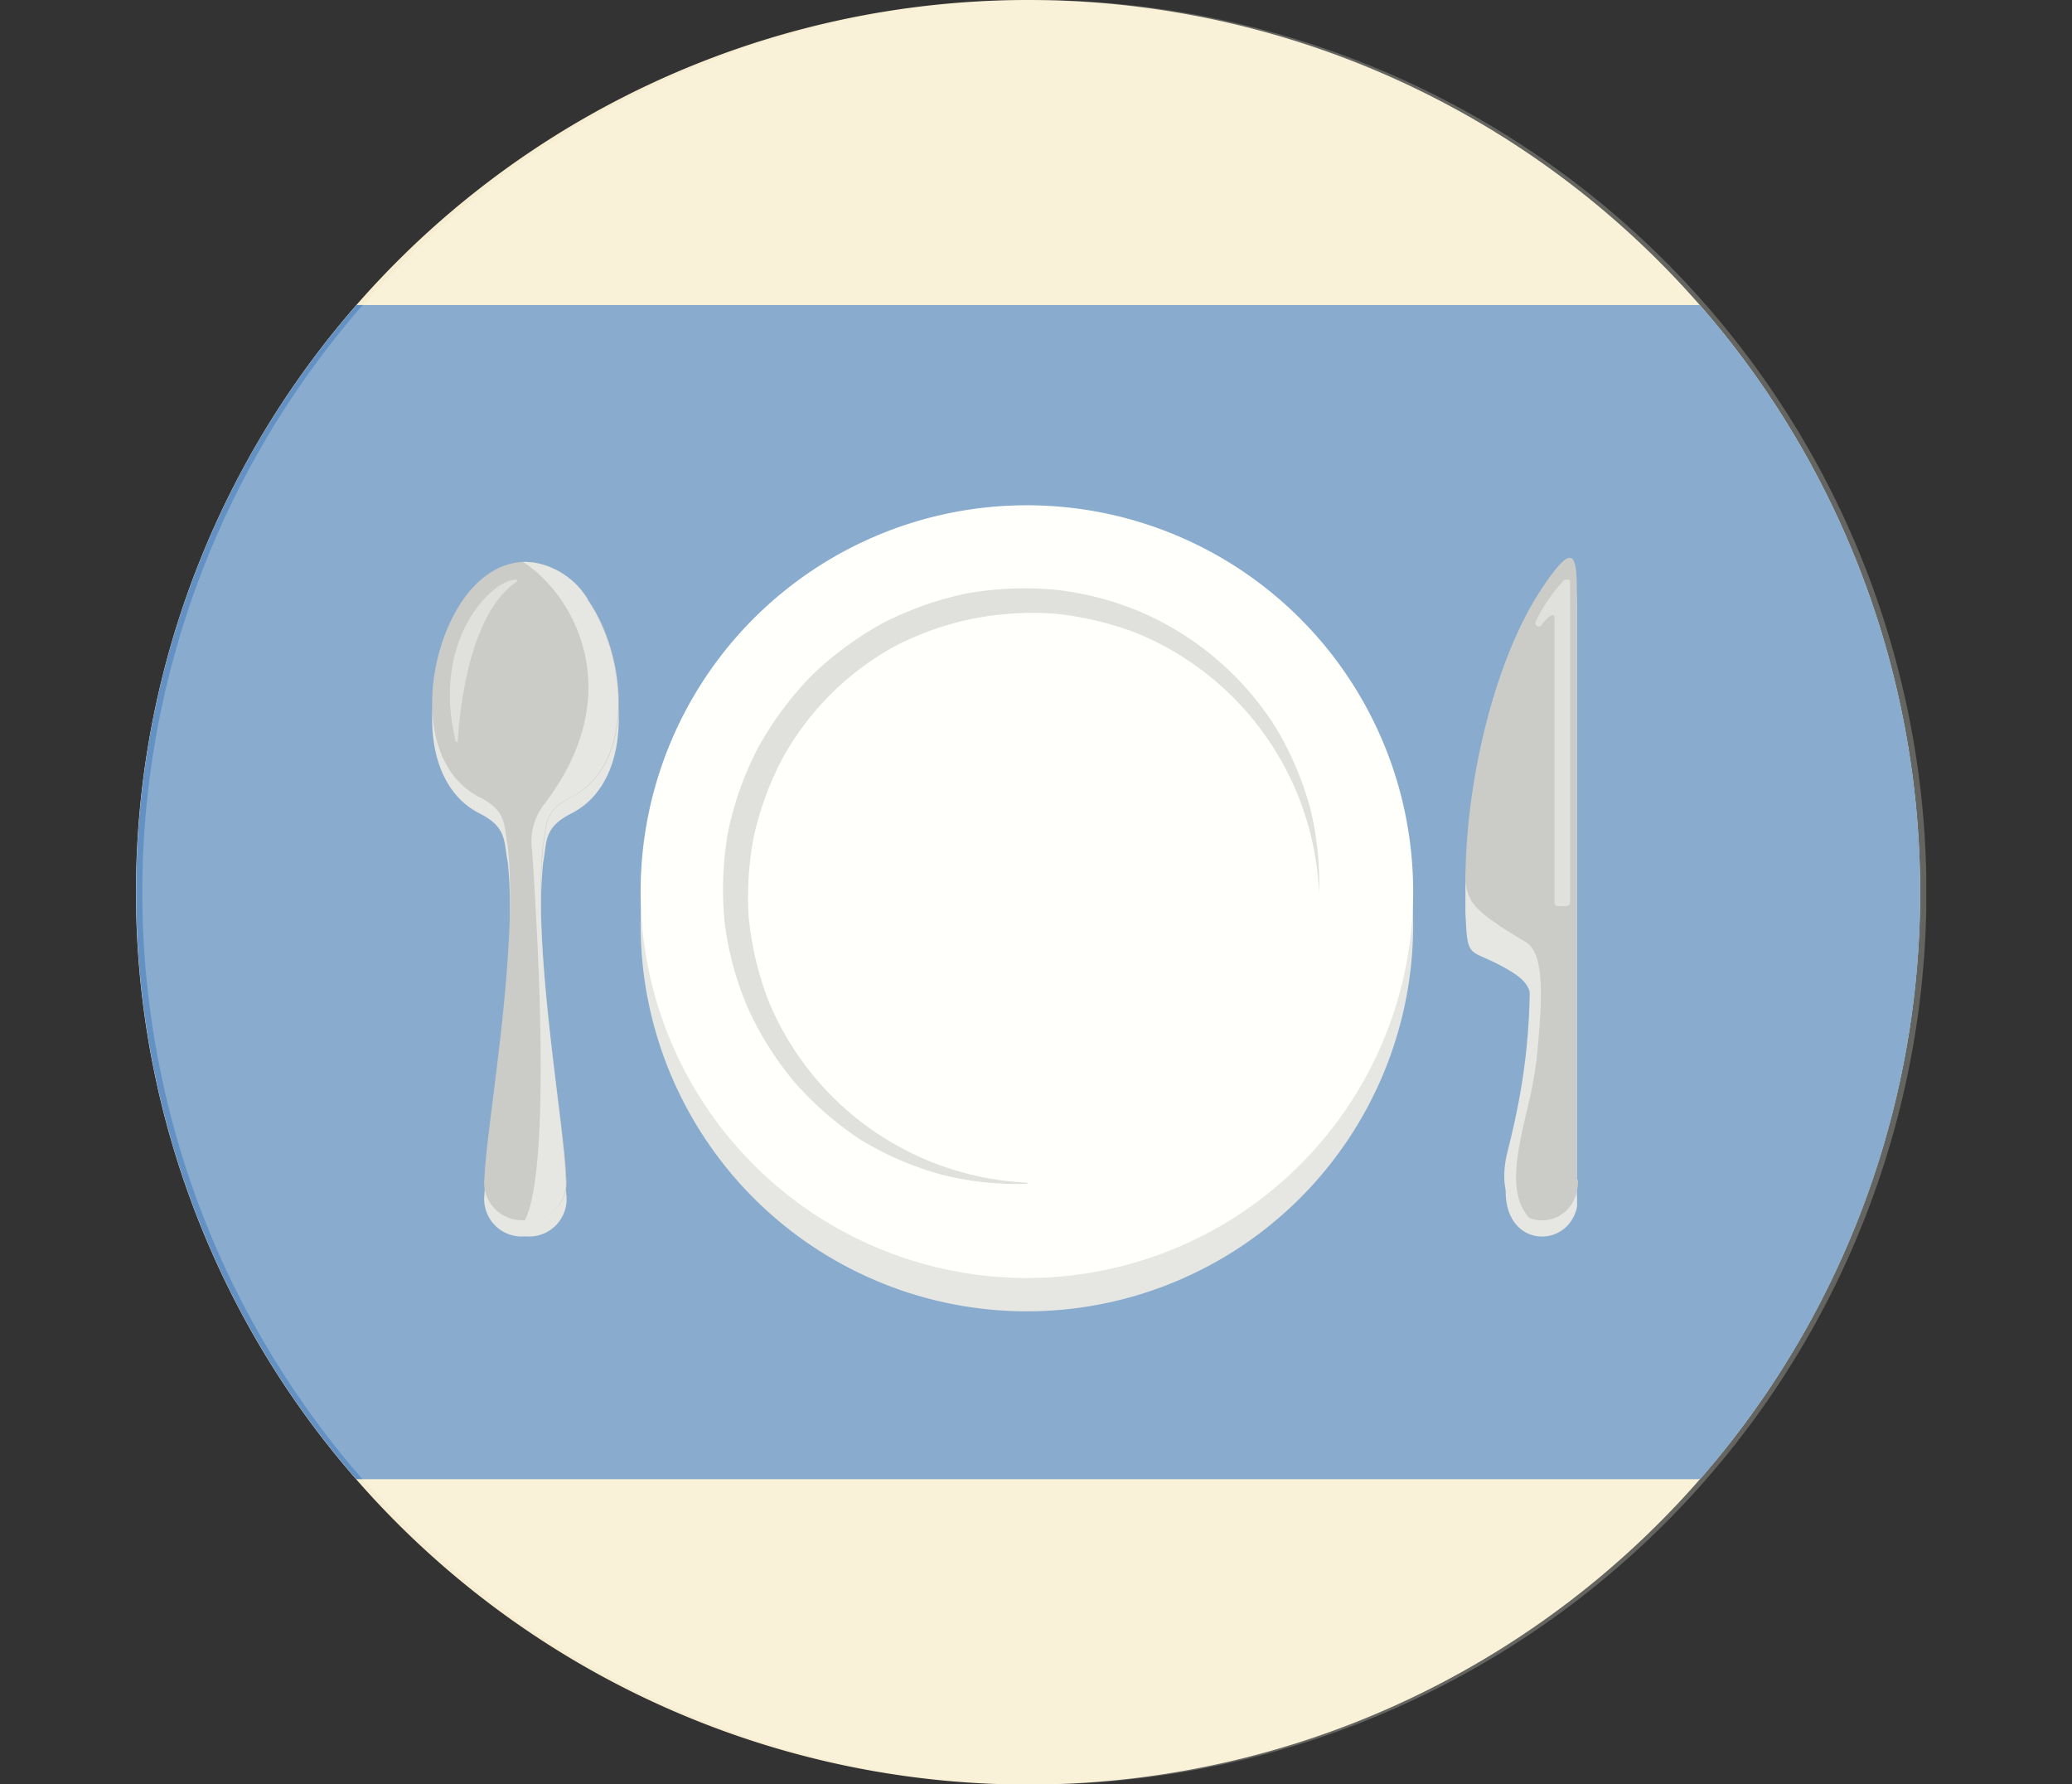
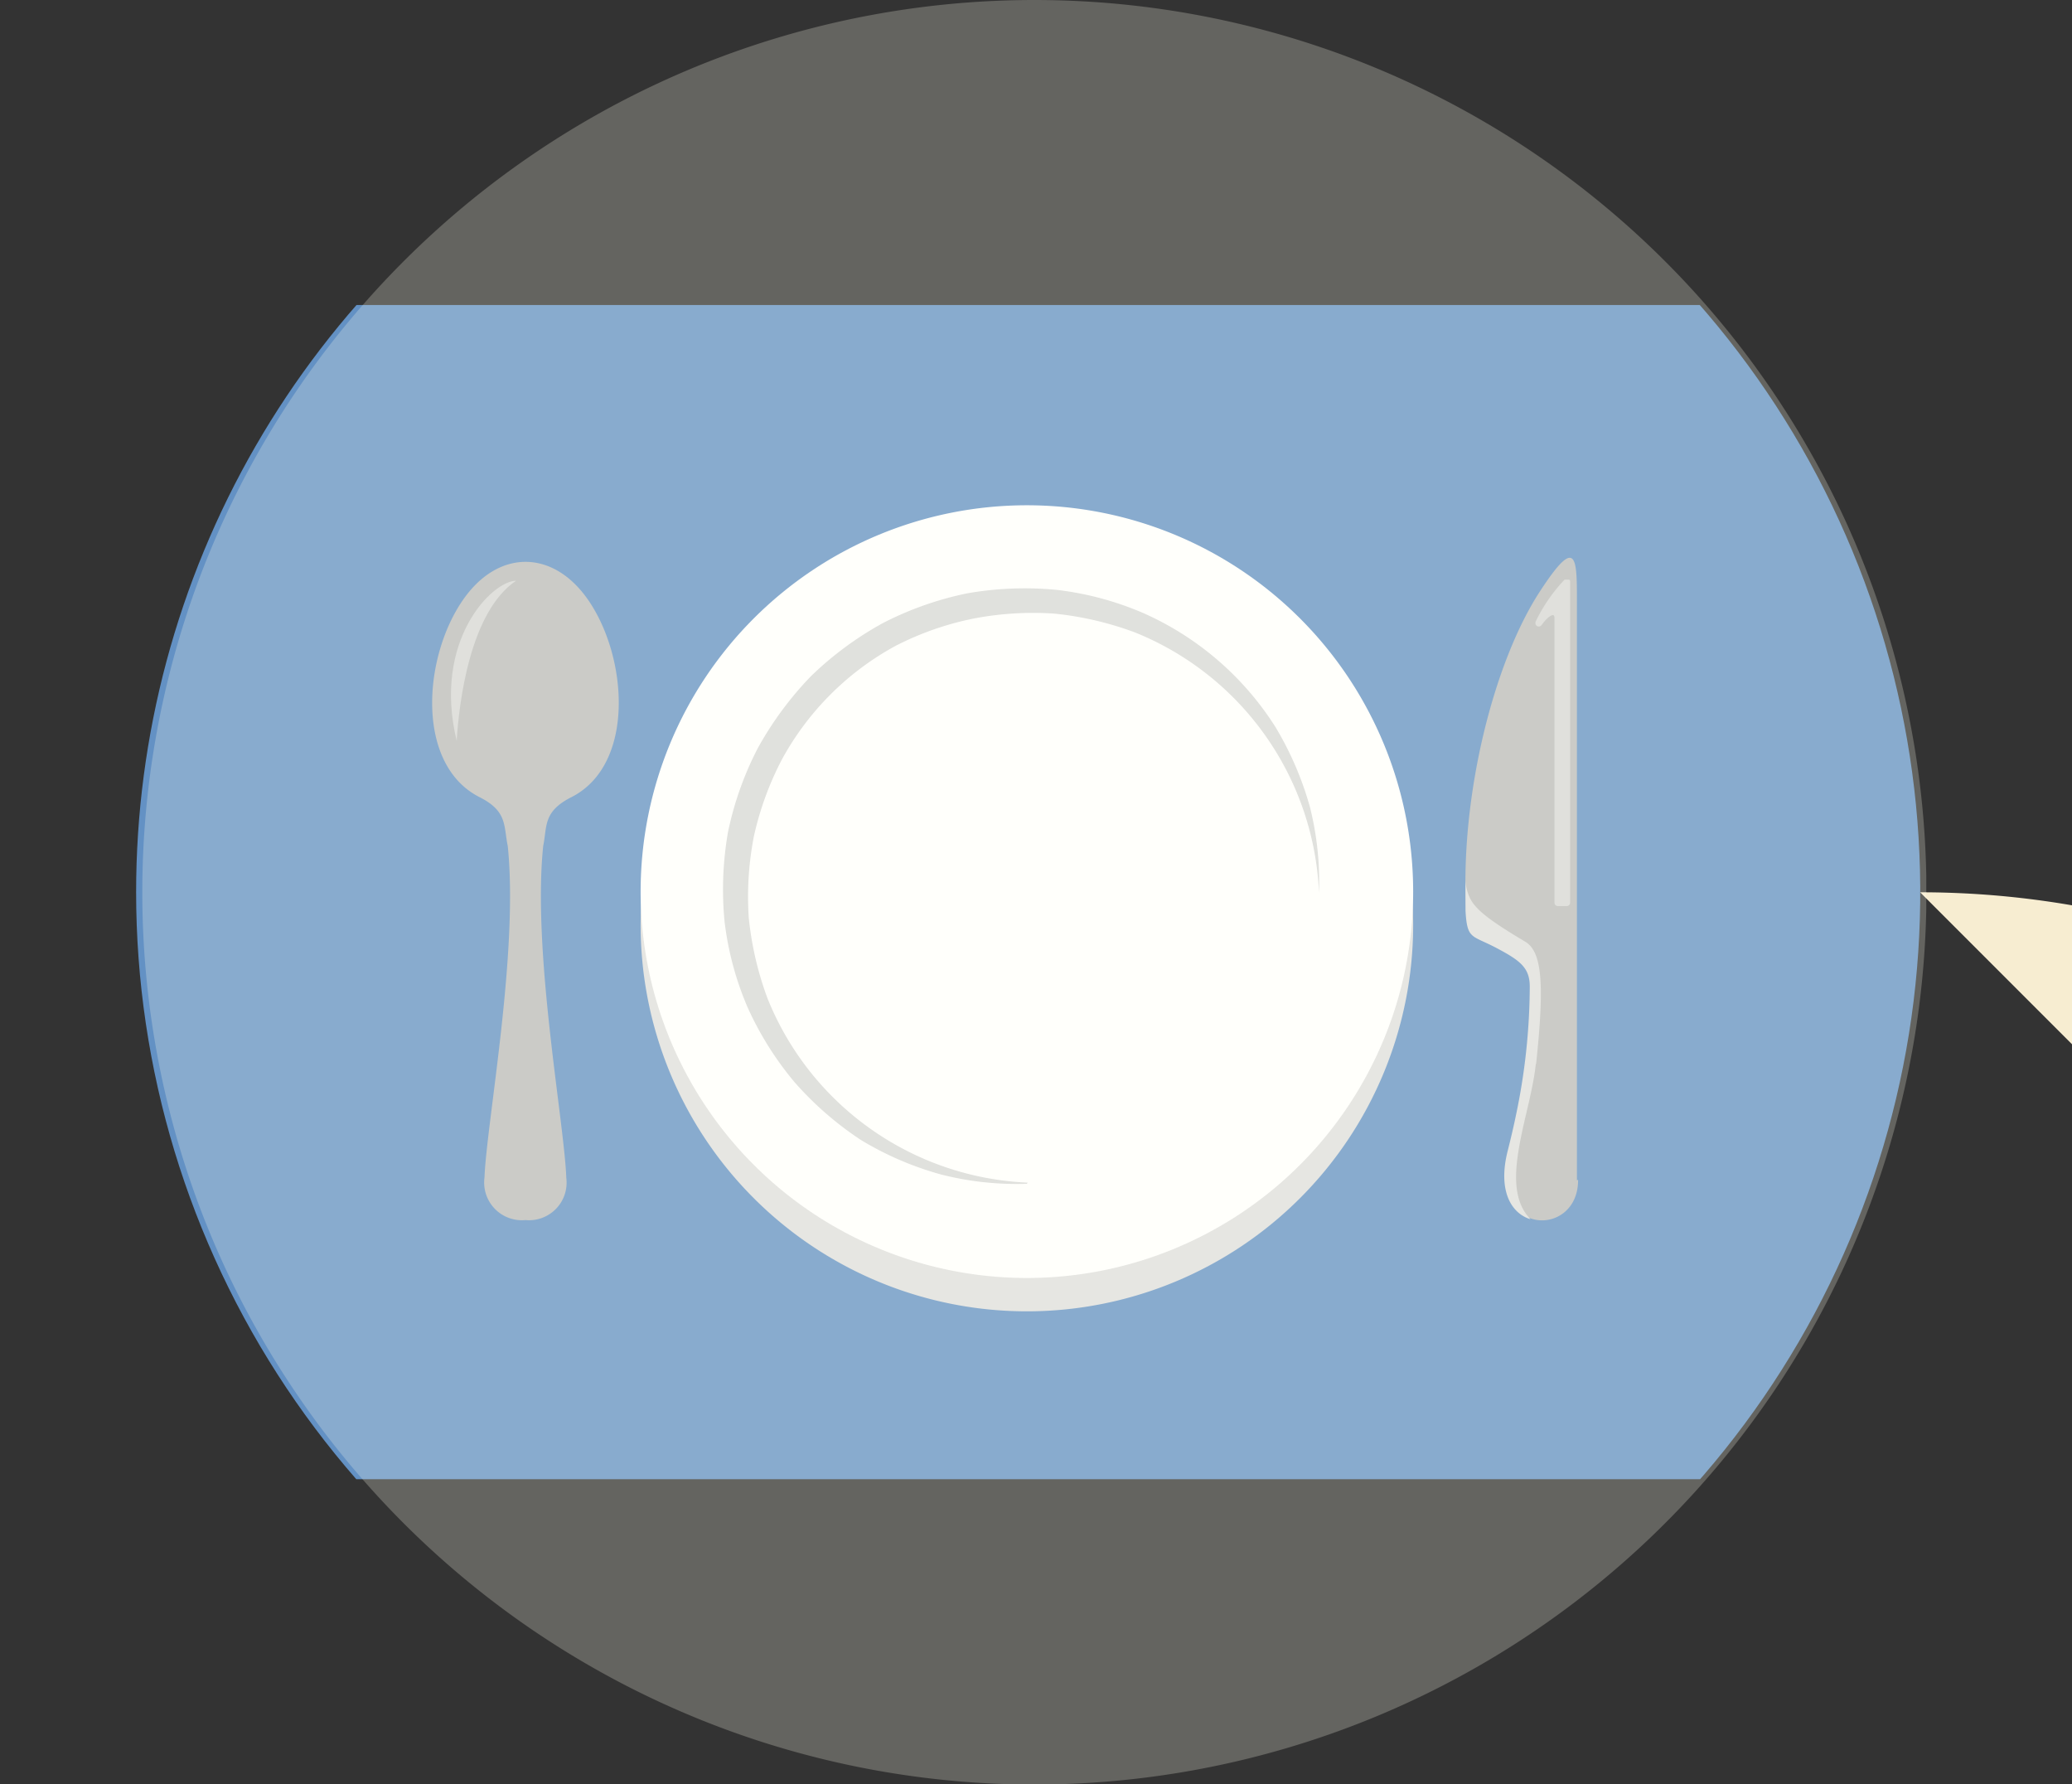
<svg xmlns="http://www.w3.org/2000/svg" viewBox="0 0 127.4 109.69">
  <rect x="0" y="0" width="127.4" height="109.69" fill="#333333" stroke="none" />
  <defs>
    <style>.cls-1,.cls-14{fill:none;}.cls-2{isolation:isolate;}.cls-3{fill:#f7edd1;}.cls-4{clip-path:url(#clip-path);}.cls-5{fill:#6391c4;}.cls-22,.cls-6{mix-blend-mode:multiply;}.cls-7{clip-path:url(#clip-path-2);}.cls-16,.cls-8{fill:#dedede;}.cls-10,.cls-13,.cls-8{fill-rule:evenodd;}.cls-9{clip-path:url(#clip-path-3);}.cls-10{fill:#babbbb;}.cls-11{opacity:0.4;}.cls-12{clip-path:url(#clip-path-4);}.cls-13,.cls-20{fill:#fff;}.cls-14{stroke:#fff;stroke-linecap:round;stroke-linejoin:round;stroke-width:0.14px;}.cls-15{clip-path:url(#clip-path-5);}.cls-17{clip-path:url(#clip-path-6);}.cls-18{clip-path:url(#clip-path-7);}.cls-19{clip-path:url(#clip-path-8);}.cls-21{fill:#d6d7d7;}.cls-22{opacity:0.24;}.cls-23{clip-path:url(#clip-path-9);}.cls-24{fill:#fffded;}</style>
    <clipPath id="clip-path" transform="translate(8.37 0)">
      <path class="cls-1" d="M0,54.85A54.85,54.85,0,1,0,54.85,0,54.84,54.84,0,0,0,0,54.85" />
    </clipPath>
    <clipPath id="clip-path-2" transform="translate(8.37 0)">
      <rect class="cls-1" x="18.2" y="35.52" width="11.47" height="40.51" />
    </clipPath>
    <clipPath id="clip-path-3" transform="translate(8.37 0)">
      <rect class="cls-1" x="81.74" y="35.29" width="6.86" height="40.75" />
    </clipPath>
    <clipPath id="clip-path-4" transform="translate(8.37 0)">
      <rect class="cls-1" x="19.29" y="35.63" width="4.14" height="9.98" />
    </clipPath>
    <clipPath id="clip-path-5" transform="translate(8.37 0)">
      <rect class="cls-1" x="23.8" y="34.53" width="5.87" height="40.51" />
    </clipPath>
    <clipPath id="clip-path-6" transform="translate(8.37 0)">
      <rect class="cls-1" x="86.04" y="35.63" width="2.13" height="20.07" />
    </clipPath>
    <clipPath id="clip-path-7" transform="translate(8.37 0)">
      <rect class="cls-1" x="81.74" y="54.03" width="4.63" height="20.91" />
    </clipPath>
    <clipPath id="clip-path-8" transform="translate(8.37 0)">
      <rect class="cls-1" x="31.02" y="33.11" width="47.5" height="47.5" />
    </clipPath>
    <clipPath id="clip-path-9" transform="translate(8.37 0)">
      <rect class="cls-1" x="0.38" width="109.69" height="109.69" />
    </clipPath>
  </defs>
  <g class="cls-2">
    <g id="レイヤー_2" data-name="レイヤー 2">
      <g id="レイヤー_1-2" data-name="レイヤー 1">
-         <path class="cls-3" d="M109.69,54.85A54.85,54.85,0,1,1,54.85,0a54.84,54.84,0,0,1,54.84,54.85" transform="translate(8.37 0)" />
+         <path class="cls-3" d="M109.69,54.85a54.84,54.84,0,0,1,54.84,54.85" transform="translate(8.37 0)" />
        <g class="cls-4">
          <rect class="cls-5" y="18.75" width="127.4" height="72.18" />
        </g>
        <g class="cls-6">
          <g class="cls-7">
-             <path class="cls-8" d="M23.94,76a2.31,2.31,0,0,1-2.52-2.61C21.55,70,23.53,59.56,22.85,53c-.26-1.23,0-2.13-1.74-3-3.93-2-3.48-8.59-1-12.14,2.15-3.1,5.51-3.1,7.67,0C30.24,41.39,30.7,48,26.77,50c-1.77.89-1.49,1.79-1.74,3-.68,6.55,1.3,17,1.42,20.41A2.3,2.3,0,0,1,23.94,76" transform="translate(8.37 0)" />
-           </g>
+             </g>
        </g>
        <g class="cls-6">
          <g class="cls-9">
-             <path class="cls-8" d="M88.59,73.55V38.48c0-3.07.1-4.76-2.24-1.18C83.46,41.69,81.39,50,81.78,57c.11,1.79.37,1.45,2,2.29,1.41.75,2,1.2,2,2.36a40.7,40.7,0,0,1-1.34,10c-1.42,5.4,4.25,5.5,4.22,1.88" transform="translate(8.37 0)" />
-           </g>
+             </g>
        </g>
        <path class="cls-10" d="M23.94,75a2.32,2.32,0,0,1-2.52-2.62C21.55,69,23.53,58.56,22.85,52c-.26-1.22,0-2.13-1.74-3-3.93-2-3.48-8.59-1-12.14,2.15-3.09,5.51-3.1,7.67,0C30.24,40.39,30.7,47,26.77,49c-1.77.89-1.49,1.8-1.74,3-.68,6.55,1.3,17,1.42,20.41A2.31,2.31,0,0,1,23.94,75" transform="translate(8.37 0)" />
        <g class="cls-11">
          <g class="cls-12">
            <path class="cls-13" d="M23.36,35.7c-1.45,0-5.15,3.65-3.65,9.84.14-2.3.8-7.92,3.65-9.84" transform="translate(8.37 0)" />
-             <path class="cls-14" d="M23.36,35.7c-1.45,0-5.15,3.65-3.65,9.84C19.85,43.24,20.51,37.62,23.36,35.7Z" transform="translate(8.37 0)" />
          </g>
        </g>
        <g class="cls-6">
          <g class="cls-15">
-             <path class="cls-16" d="M27.77,36.84a4.7,4.7,0,0,0-4-2.3c2.86,1.76,6.7,7.77,1.39,14.81a3.73,3.73,0,0,0-.81,2.95c.08,1.42,1.39,19.15-.46,22.74h0a2.31,2.31,0,0,0,2.51-2.62C26.33,69,24.35,58.56,25,52c.25-1.22,0-2.13,1.74-3,3.93-2,3.47-8.6,1-12.15" transform="translate(8.37 0)" />
-           </g>
+             </g>
        </g>
        <path class="cls-10" d="M88.59,72.55V37.49c0-3.08.1-4.76-2.24-1.19C83.46,40.69,81.39,49,81.78,56c.11,1.8.37,1.46,2,2.3,1.41.75,2,1.19,2,2.35a40.7,40.7,0,0,1-1.34,10c-1.42,5.4,4.25,5.51,4.22,1.88" transform="translate(8.37 0)" />
        <g class="cls-11">
          <g class="cls-17">
            <path class="cls-13" d="M88.1,35.84V55.49a.14.14,0,0,1-.14.14h-.54a.14.14,0,0,1-.14-.14V38c0-.46-.44-.28-.91.37a.14.14,0,0,1-.25-.14,10.08,10.08,0,0,1,1.74-2.53.14.14,0,0,1,.24.1" transform="translate(8.37 0)" />
            <path class="cls-14" d="M88.1,35.84V55.49a.14.14,0,0,1-.14.14h-.54a.14.14,0,0,1-.14-.14V38c0-.46-.44-.28-.91.37a.14.14,0,0,1-.25-.14,10.08,10.08,0,0,1,1.74-2.53A.14.14,0,0,1,88.1,35.84Z" transform="translate(8.37 0)" />
          </g>
        </g>
        <g class="cls-6">
          <g class="cls-18">
            <path class="cls-16" d="M86.08,65.41c.52-4.92.38-6.93-.7-7.54-2.06-1.23-3-1.92-3.36-2.65A2.71,2.71,0,0,1,81.74,54c0,.66,0,1.32,0,2,.07,1.2.22,1.45.78,1.73.27.14.65.29,1.17.57,1.41.75,2,1.19,2,2.35a38.83,38.83,0,0,1-.85,7.91c-.15.73-.32,1.44-.49,2.12-.67,2.56.24,3.93,1.39,4.27-1.14-1.15-1-3-.6-5,.31-1.54.78-3.15.92-4.54" transform="translate(8.37 0)" />
          </g>
        </g>
        <g class="cls-6">
          <g class="cls-19">
            <path class="cls-16" d="M78.52,56.86A23.75,23.75,0,1,1,54.77,33.11,23.75,23.75,0,0,1,78.52,56.86" transform="translate(8.37 0)" />
          </g>
        </g>
        <path class="cls-20" d="M78.52,54.81A23.75,23.75,0,1,1,54.77,31.06,23.75,23.75,0,0,1,78.52,54.81" transform="translate(8.37 0)" />
        <path class="cls-21" d="M54.77,72.77a18.81,18.81,0,0,1-5.27-.57,19.54,19.54,0,0,1-4.93-2.12,20.29,20.29,0,0,1-4.08-3.55,19.8,19.8,0,0,1-2.89-4.6,19,19,0,0,1-1.42-5.29,20.55,20.55,0,0,1,.21-5.48A20,20,0,0,1,38.22,46a20.89,20.89,0,0,1,3.27-4.43,20.55,20.55,0,0,1,4.43-3.27,20.12,20.12,0,0,1,5.2-1.83,20.55,20.55,0,0,1,5.48-.21,19,19,0,0,1,5.29,1.41,18.48,18.48,0,0,1,8.15,7,19.93,19.93,0,0,1,2.13,4.93,18.76,18.76,0,0,1,.56,5.27,18.09,18.09,0,0,0-11.33-16,20,20,0,0,0-4.94-1.15,19.35,19.35,0,0,0-5,.31A18.42,18.42,0,0,0,46.7,39.7a17.43,17.43,0,0,0-7,7,19,19,0,0,0-1.72,4.73,19.35,19.35,0,0,0-.31,5,20,20,0,0,0,1.15,4.94,18.09,18.09,0,0,0,16,11.33" transform="translate(8.37 0)" />
        <g class="cls-22">
          <g class="cls-23">
            <path class="cls-24" d="M110.08,54.85A54.85,54.85,0,1,1,55.23,0a54.85,54.85,0,0,1,54.85,54.85" transform="translate(8.37 0)" />
          </g>
        </g>
      </g>
    </g>
  </g>
</svg>